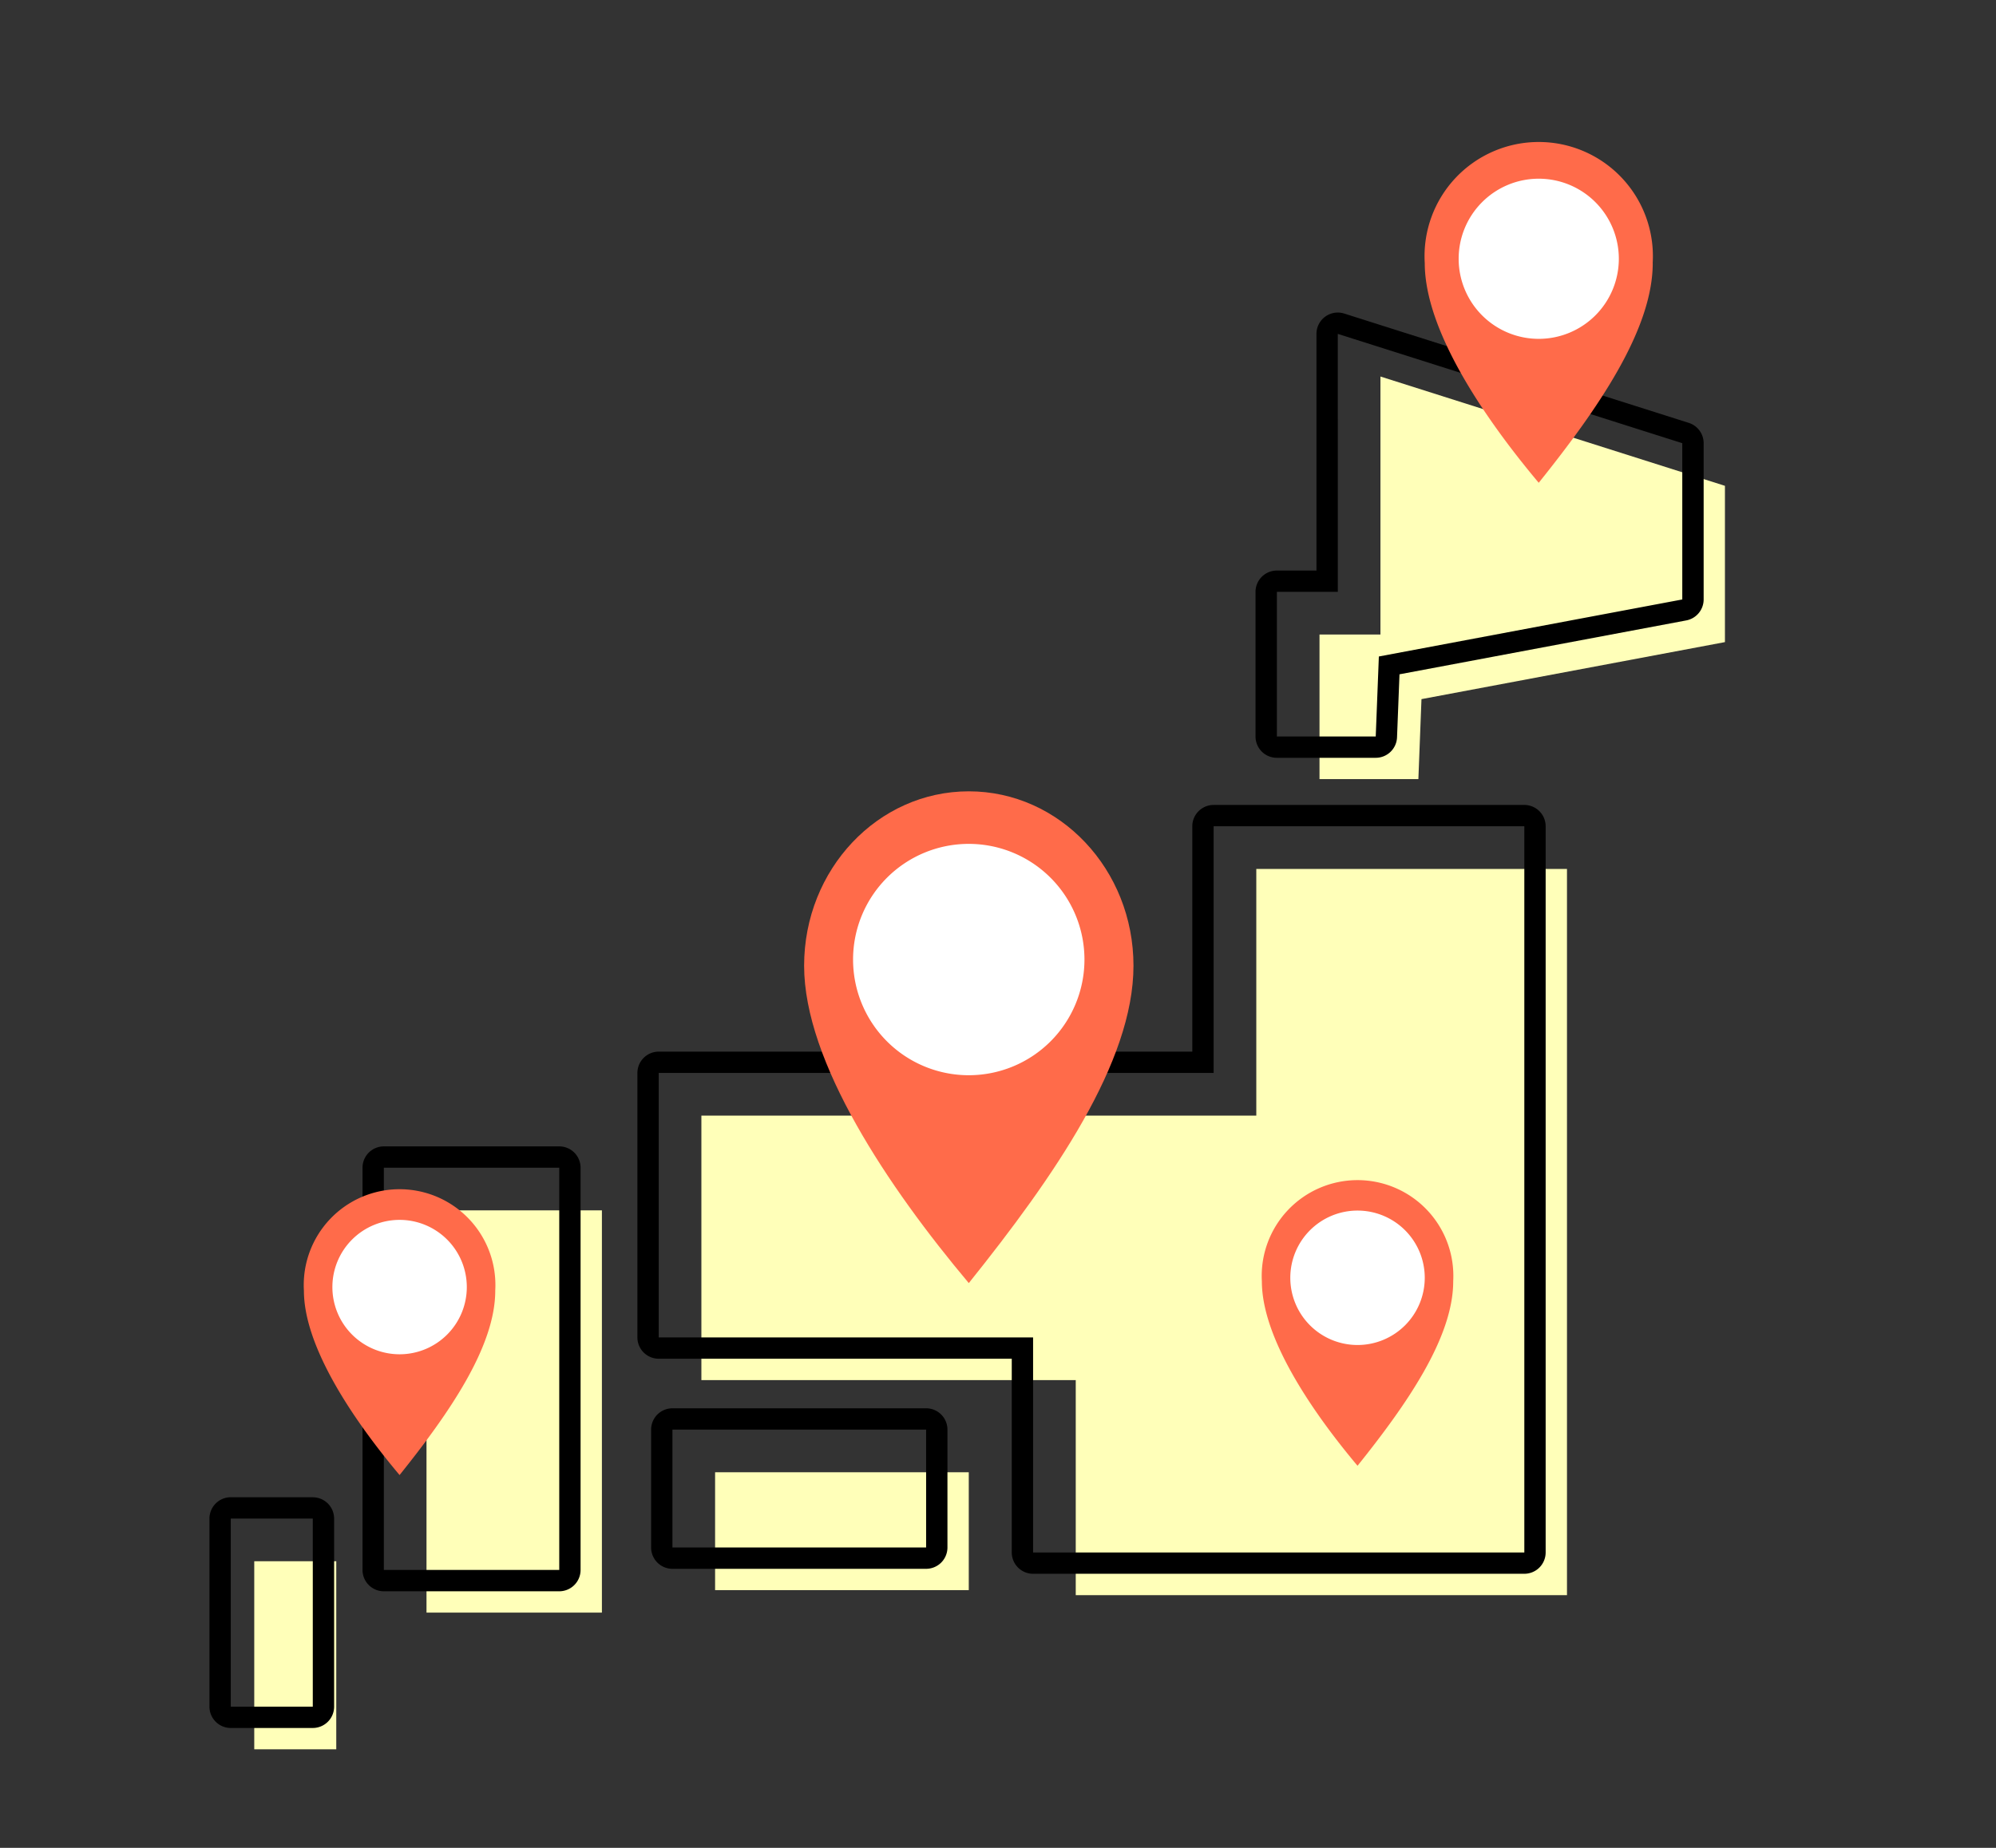
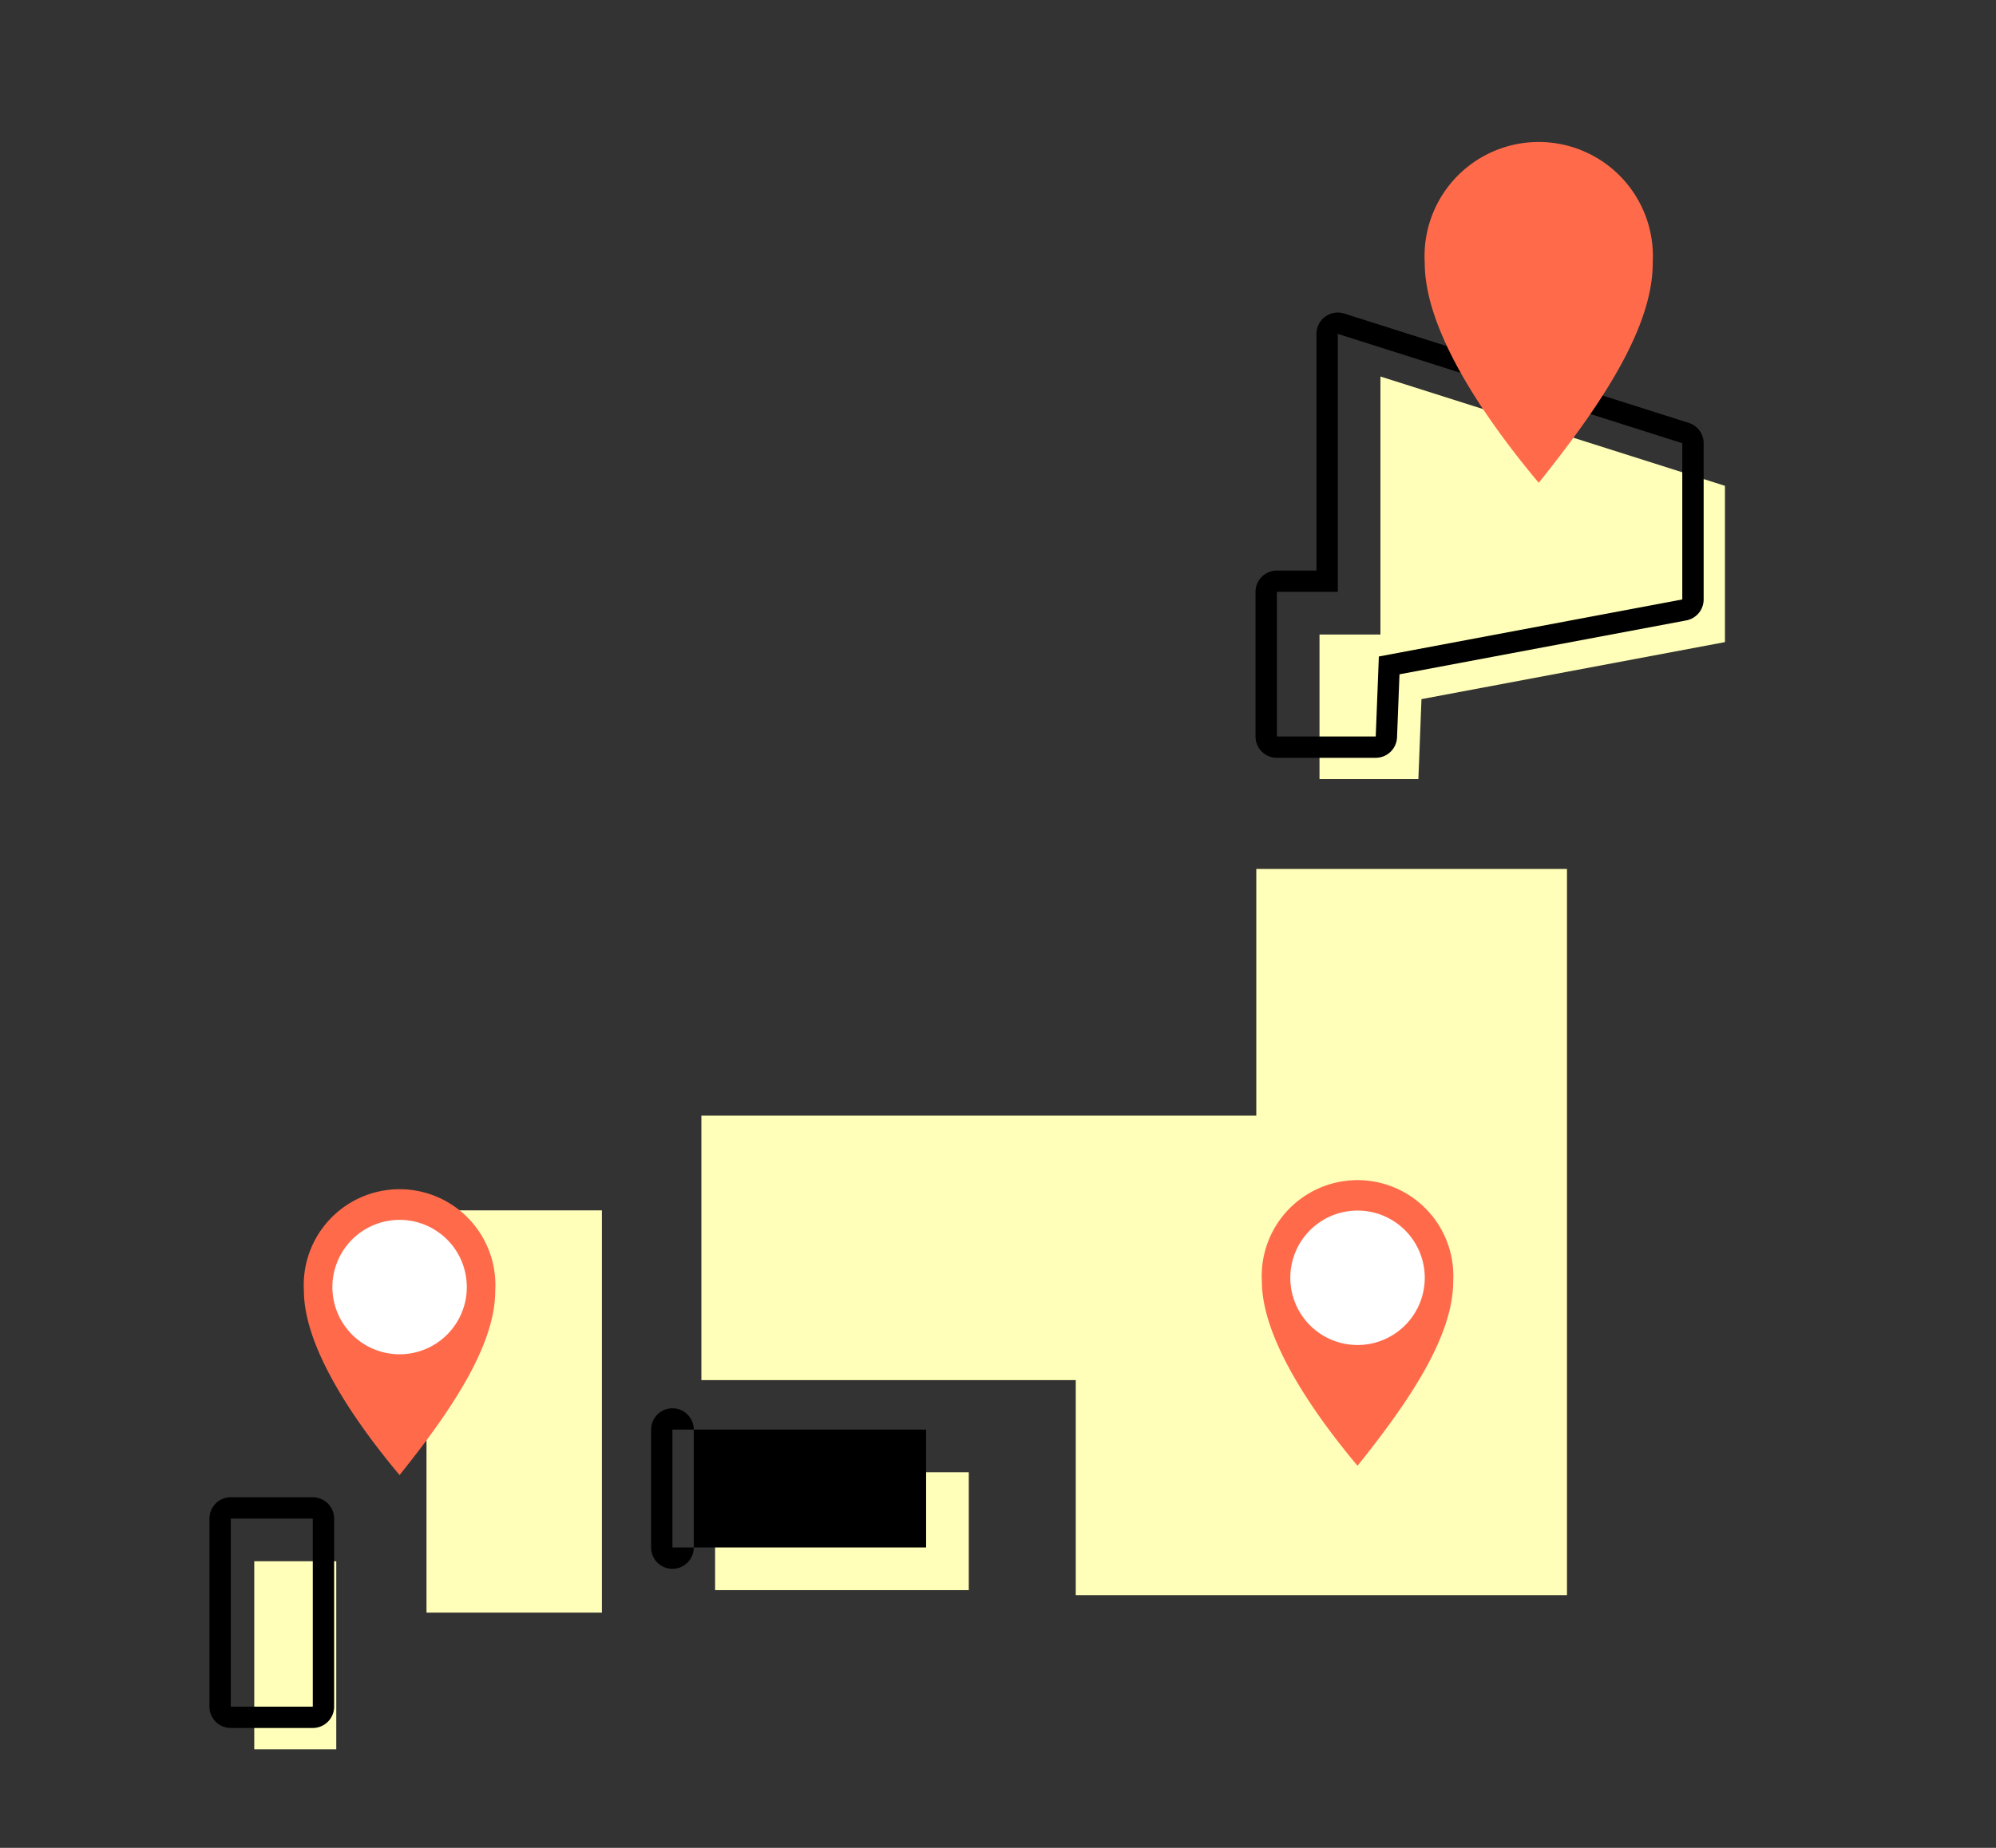
<svg xmlns="http://www.w3.org/2000/svg" width="162" height="150" viewBox="0 0 162 150">
  <rect x="0" y="0" width="162" height="150" fill="#333333" stroke="none" />
  <defs>
    <clipPath id="a">
      <rect width="162" height="150" transform="translate(640 3377)" fill="none" stroke="#707070" stroke-width="1" />
    </clipPath>
  </defs>
  <g transform="translate(-640 -3377)" clip-path="url(#a)">
    <g transform="translate(7799.479 -8558.229)">
      <path d="M279.736,7.057V28H274.79V39.738h8.025l.251-6.493,24.63-4.629V15.93Z" transform="translate(-7327.175 11958.736)" fill="#ffffb9" />
      <path d="M290.847,30.147V50.172H245.809V71.641h30.384V89.1h39.87V30.147Z" transform="translate(-7348.362 11975.617)" fill="#ffffb9" />
      <rect width="20.589" height="9.569" transform="translate(-7101.44 12054.74)" fill="#ffffb9" />
      <rect width="14.236" height="32.653" transform="translate(-7124.863 12033.48)" fill="#ffffb9" />
      <rect width="6.656" height="15.265" transform="translate(-7138.843 12061.964)" fill="#ffffb9" />
      <path d="M278.467,5.788l27.96,8.873V27.347L281.8,31.976l-.253,6.493h-8.023V26.727h4.946Zm0-1.731a1.73,1.73,0,0,0-1.731,1.731V25h-3.215a1.731,1.731,0,0,0-1.731,1.731V38.469a1.729,1.729,0,0,0,1.731,1.731h8.023a1.731,1.731,0,0,0,1.731-1.664l.2-5.114,23.273-4.374a1.732,1.732,0,0,0,1.413-1.7V14.662a1.73,1.73,0,0,0-1.208-1.65L278.99,4.138a1.7,1.7,0,0,0-.523-.081" transform="translate(-7329.368 11956.544)" />
-       <path d="M314.794,28.878V87.826h-39.87V70.372H244.54V48.9h45.037V28.878Zm0-1.731H289.577a1.732,1.732,0,0,0-1.731,1.731V47.172H244.54a1.731,1.731,0,0,0-1.731,1.731V70.372A1.732,1.732,0,0,0,244.54,72.1h28.653V87.826a1.731,1.731,0,0,0,1.731,1.731h39.87a1.732,1.732,0,0,0,1.731-1.731V28.878a1.732,1.732,0,0,0-1.731-1.731" transform="translate(-7350.555 11973.424)" />
-       <path d="M265.772,66.739H245.183V57.17h20.589Zm0-11.3H245.183a1.732,1.732,0,0,0-1.731,1.731v9.569a1.732,1.732,0,0,0,1.731,1.731h20.589a1.732,1.732,0,0,0,1.731-1.731V57.17a1.732,1.732,0,0,0-1.731-1.731" transform="translate(-7350.085 11994.108)" />
-       <path d="M245.888,77.542H231.652V44.889h14.236Zm0-34.384H231.652a1.731,1.731,0,0,0-1.731,1.731V77.542a1.731,1.731,0,0,0,1.731,1.731h14.236a1.732,1.732,0,0,0,1.731-1.731V44.889a1.732,1.732,0,0,0-1.731-1.731" transform="translate(-7359.977 11985.129)" />
+       <path d="M265.772,66.739H245.183V57.17h20.589Zm0-11.3H245.183a1.732,1.732,0,0,0-1.731,1.731v9.569a1.732,1.732,0,0,0,1.731,1.731a1.732,1.732,0,0,0,1.731-1.731V57.17a1.732,1.732,0,0,0-1.731-1.731" transform="translate(-7350.085 11994.108)" />
      <path d="M231.132,76.608h-6.656V61.343h6.656Zm0-17h-6.656a1.732,1.732,0,0,0-1.731,1.731V76.608a1.731,1.731,0,0,0,1.731,1.731h6.656a1.731,1.731,0,0,0,1.731-1.731V61.343a1.732,1.732,0,0,0-1.731-1.731" transform="translate(-7365.224 11997.159)" />
-       <path d="M277.357,40.665c0,7.819-6.436,17.115-13.366,25.762-6.521-7.762-13.366-17.943-13.366-25.762s5.984-14.157,13.366-14.157,13.366,6.339,13.366,14.157" transform="translate(-7344.84 11972.957)" fill="#ff6b4a" />
-       <path d="M271.7,38.361a9.39,9.39,0,1,1-9.391-9.389,9.391,9.391,0,0,1,9.391,9.389" transform="translate(-7343.162 11974.759)" fill="#fff" />
      <path d="M287.617,52.96c0,4.544-3.739,9.945-7.766,14.969-3.788-4.509-7.764-10.425-7.764-14.969a7.777,7.777,0,1,1,15.529,0" transform="translate(-7329.15 11986.284)" fill="#ff6b4a" />
      <path d="M284.332,51.623a5.456,5.456,0,1,1-5.455-5.455,5.455,5.455,0,0,1,5.455,5.455" transform="translate(-7328.175 11987.33)" fill="#fff" />
      <path d="M248.238,43.462c0,4.542-3.739,9.943-7.766,14.967-3.788-4.509-7.764-10.425-7.764-14.967a7.778,7.778,0,1,1,15.529,0" transform="translate(-7367.521 11996.538)" fill="#ff6b4a" />
      <path d="M244.954,42.124a5.455,5.455,0,1,1-5.455-5.455,5.455,5.455,0,0,1,5.455,5.455" transform="translate(-7366.546 11997.584)" fill="#fff" />
      <path d="M299.025,9.8c0,5.414-4.455,11.85-9.253,17.836-4.513-5.373-9.251-12.421-9.251-17.836a9.267,9.267,0,1,1,18.5,0" transform="translate(-7324.364 11946.783)" fill="#ff6b4a" />
-       <path d="M294.856,7.93a6.5,6.5,0,1,1-6.5-6.5,6.5,6.5,0,0,1,6.5,6.5" transform="translate(-7322.947 11948.305)" fill="#fff" />
    </g>
  </g>
</svg>